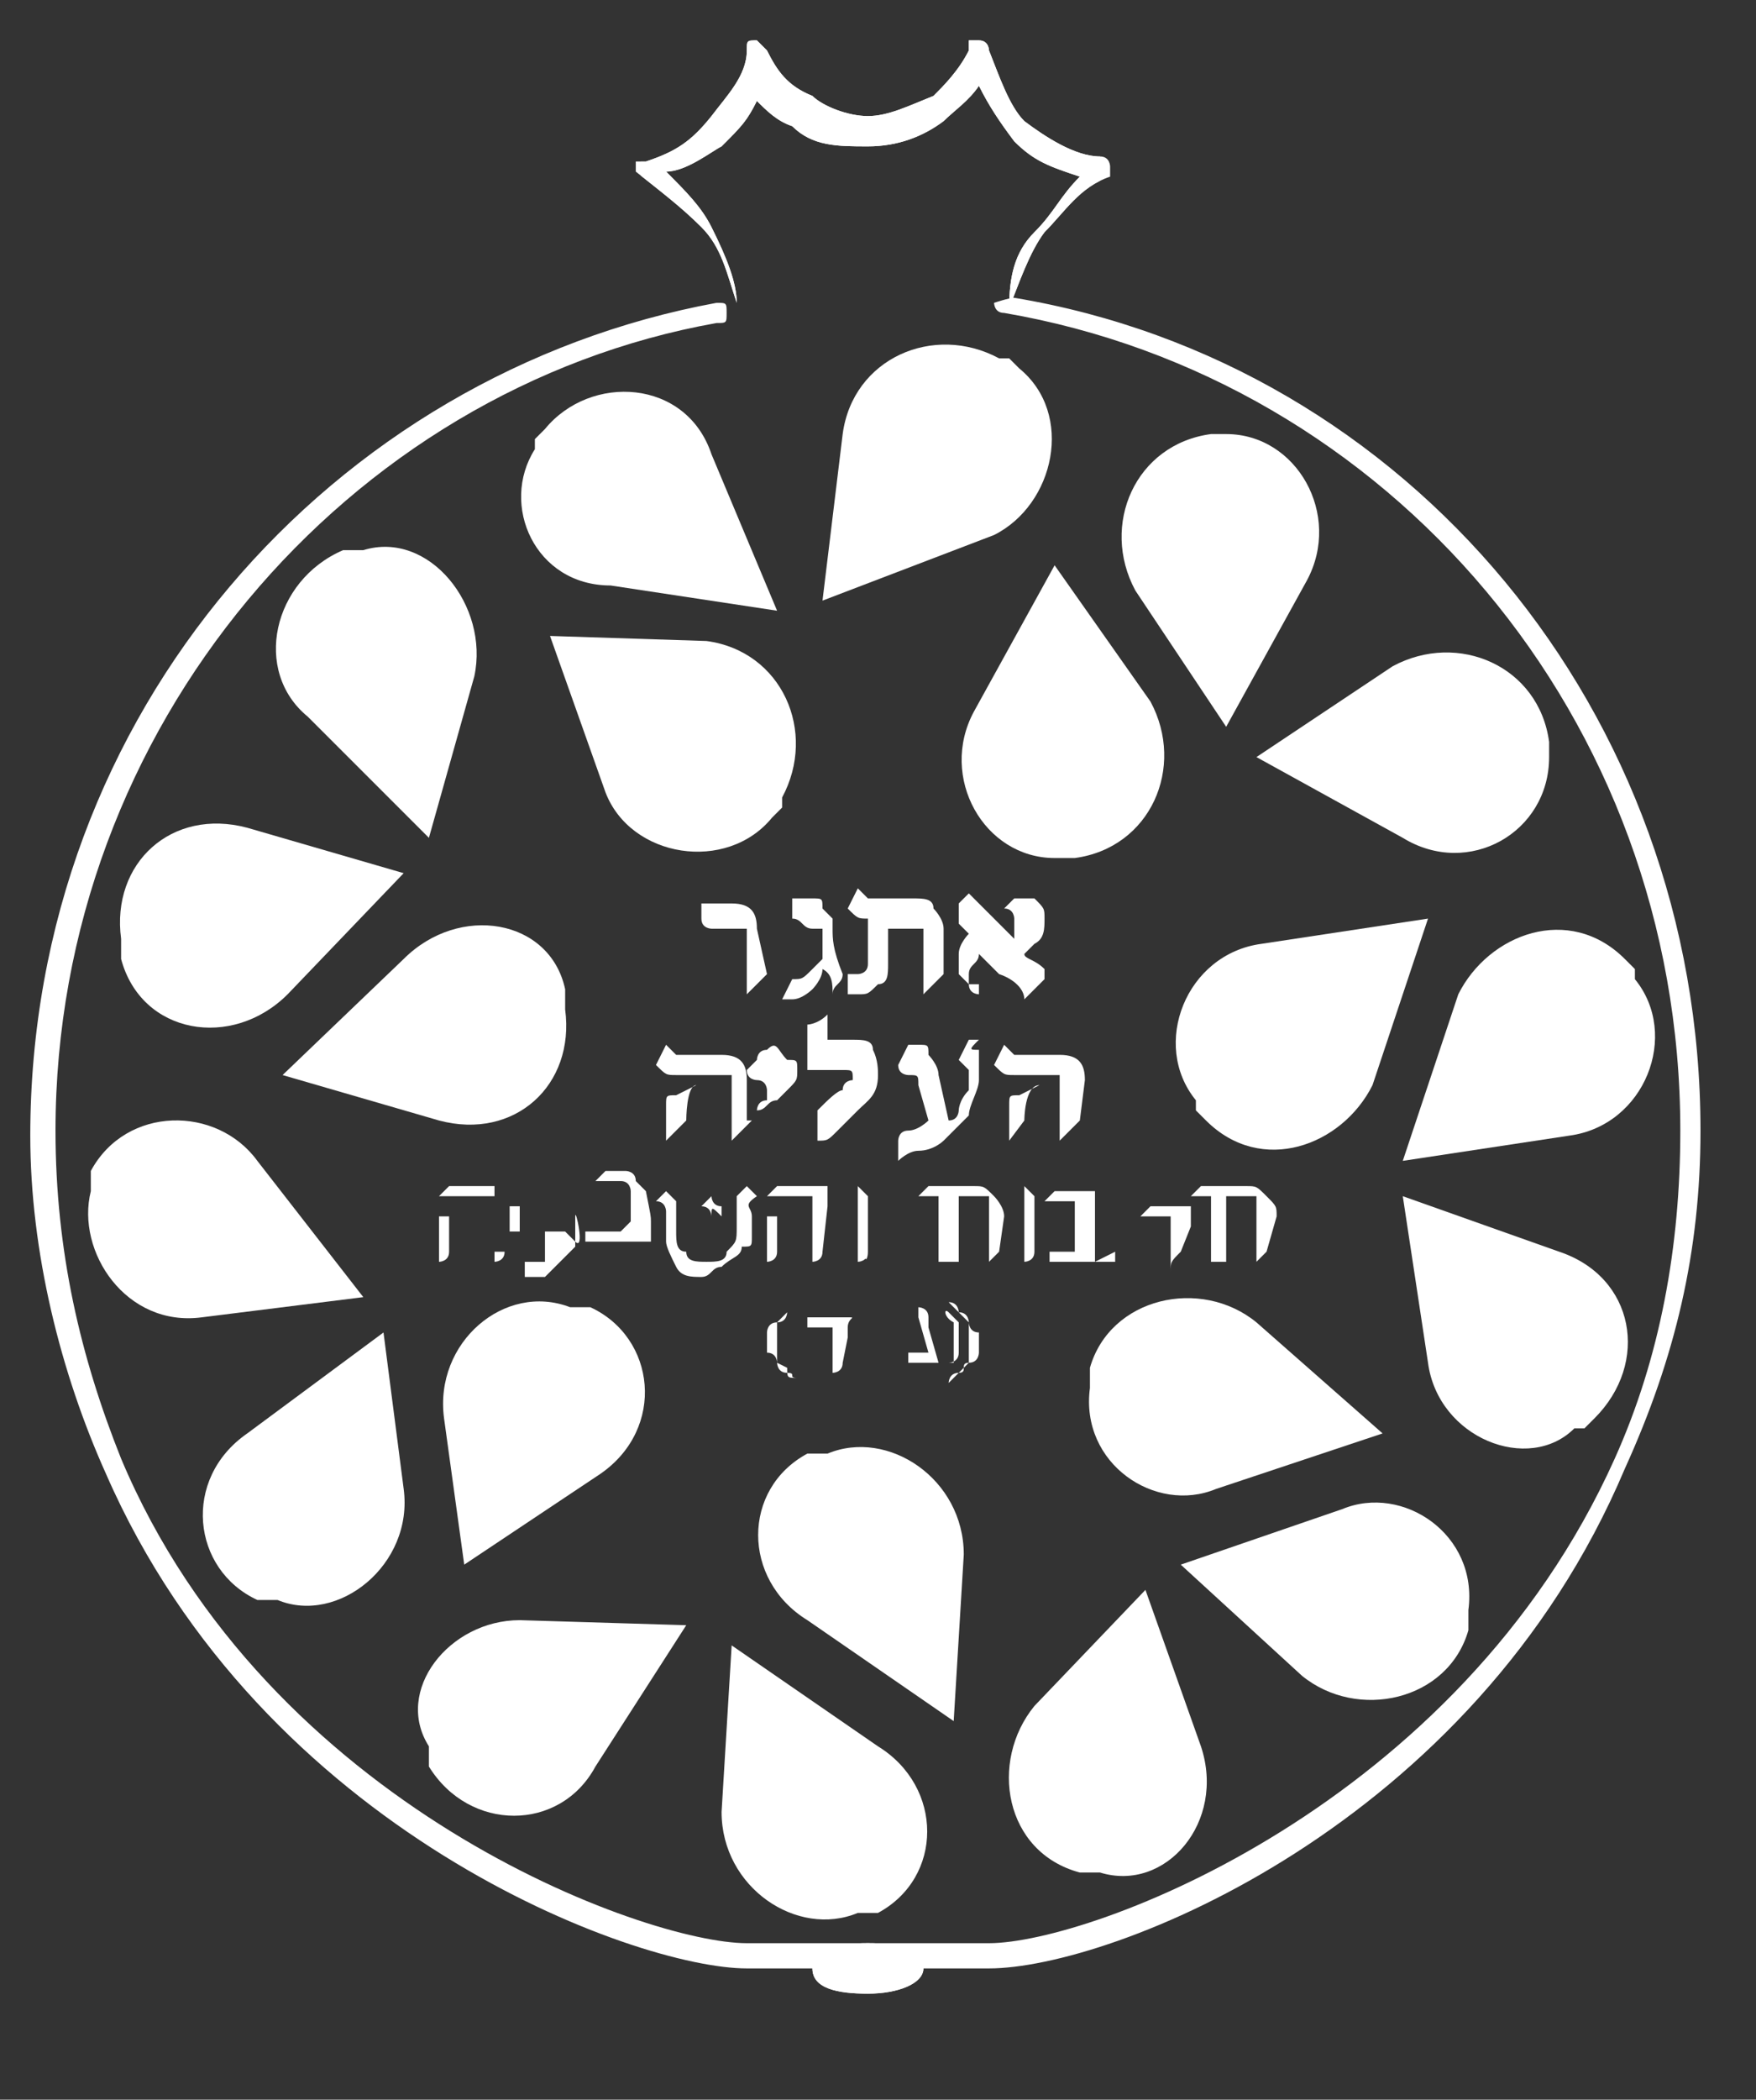
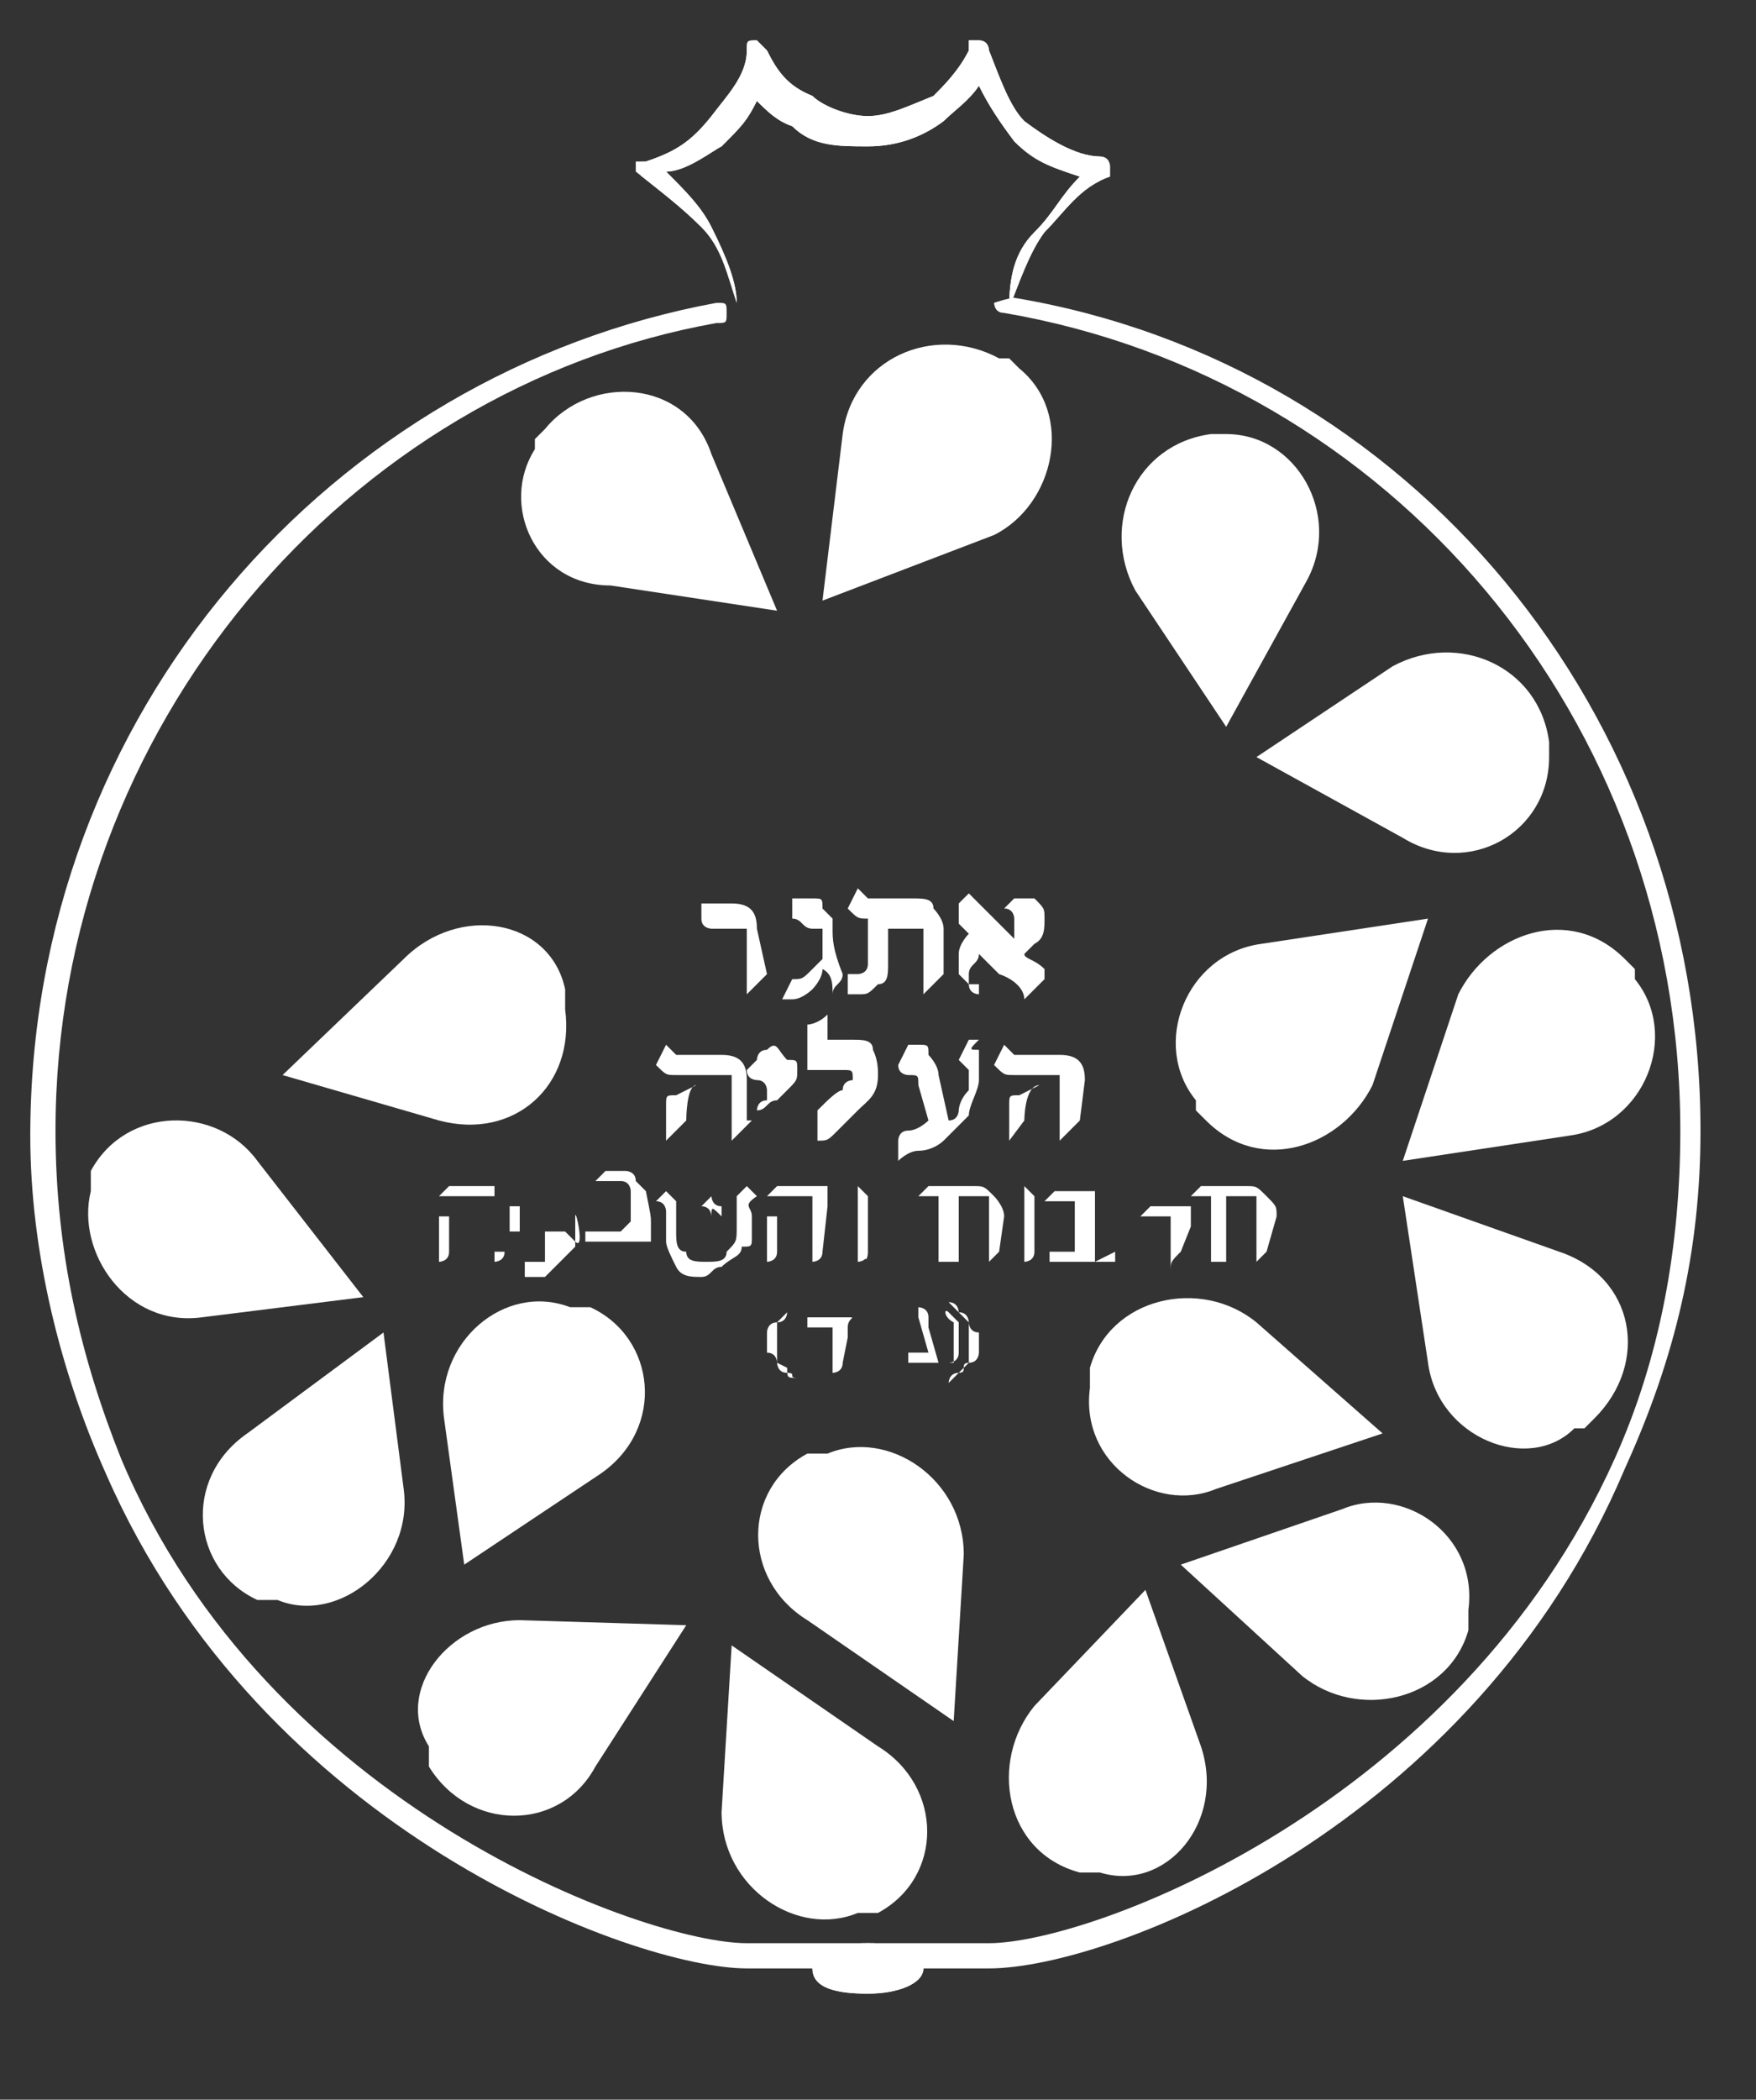
<svg xmlns="http://www.w3.org/2000/svg" xmlns:xlink="http://www.w3.org/1999/xlink" id="Layer_1" x="0px" y="0px" viewBox="0 0 34.8 41.6" style="enable-background:new 0 0 34.8 41.6;" xml:space="preserve">
  <rect x="0" y="0" width="34.8" height="41.6" fill="#333333" stroke="none" />
  <style type="text/css"> .st0{fill:#FFFFFF;} .st1{clip-path:url(#SVGID_00000003817440067783257850000016225590813140943520_);} .st2{clip-path:url(#SVGID_00000079448112362052943160000002060264364345997699_);} </style>
  <g>
    <g>
      <g>
        <path id="SVGID_1_" class="st0" d="M16.1,39c0,0.4,0.5,0.5,1.1,0.5s1.1-0.2,1.1-0.5c0-0.4-0.5-0.5-1.1-0.5S16.1,38.6,16.1,39" />
      </g>
      <g>
        <defs>
          <path id="SVGID_00000037659347745808654840000016812713714530994100_" d="M16.1,39c0,0.4,0.5,0.5,1.1,0.5s1.1-0.2,1.1-0.5 c0-0.4-0.5-0.5-1.1-0.5S16.1,38.6,16.1,39" />
        </defs>
        <clipPath id="SVGID_00000155855888220206882120000014840480133793683112_">
          <use xlink:href="#SVGID_00000037659347745808654840000016812713714530994100_" style="overflow:visible;" />
        </clipPath>
        <g style="clip-path:url(#SVGID_00000155855888220206882120000014840480133793683112_);">
          <rect x="16.1" y="38.4" class="st0" width="2.2" height="1.1" />
        </g>
      </g>
    </g>
    <path class="st0" d="M13.6,32.2L13.6,32.2L11.8,35c-0.7,1.3-2.5,1.3-3.3,0c0,0,0,0,0-0.2c0,0,0,0,0-0.2c-0.7-1.1,0.4-2.5,1.8-2.5 L13.6,32.2L13.6,32.2z" />
-     <path class="st0" d="M18.9,34.1L18.9,34.1l0.2-3.3c0-1.5-1.5-2.5-2.7-2c0,0,0,0-0.2,0c0,0,0,0-0.2,0c-1.3,0.7-1.3,2.5,0,3.3 L18.9,34.1L18.9,34.1z" />
+     <path class="st0" d="M18.9,34.1l0.2-3.3c0-1.5-1.5-2.5-2.7-2c0,0,0,0-0.2,0c0,0,0,0-0.2,0c-1.3,0.7-1.3,2.5,0,3.3 L18.9,34.1L18.9,34.1z" />
    <path class="st0" d="M14.5,32.6L14.5,32.6l-0.2,3.3c0,1.5,1.5,2.5,2.7,2c0,0,0,0,0.2,0c0,0,0,0,0.2,0c1.3-0.7,1.3-2.5,0-3.3 L14.5,32.6L14.5,32.6z" />
    <path class="st0" d="M7.2,25.7L7.2,25.7L4,26.1c-1.5,0.2-2.5-1.3-2.2-2.5c0,0,0,0,0-0.2c0,0,0,0,0-0.2c0.7-1.3,2.5-1.3,3.3-0.2 L7.2,25.7L7.2,25.7z" />
    <path class="st0" d="M9.2,31L9.2,31l2.7-1.8c1.3-0.9,1.1-2.7-0.2-3.3c0,0,0,0-0.2,0c0,0,0,0-0.2,0c-1.3-0.5-2.7,0.7-2.5,2.2L9.2,31 L9.2,31z" />
    <path class="st0" d="M7.6,26.4L7.6,26.4l-2.7,2c-1.3,0.9-1.1,2.7,0.2,3.3c0,0,0,0,0.2,0c0,0,0,0,0.2,0C6.7,32.2,8.2,31,8,29.5 L7.6,26.4L7.6,26.4z" />
-     <path class="st0" d="M8.5,16.6L8.5,16.6l-2.4-2.4c-1.1-0.9-0.7-2.7,0.7-3.3h0.2h0.2c1.3-0.4,2.5,1.1,2.2,2.5L8.5,16.6L8.5,16.6z" />
    <path class="st0" d="M5.6,21.3L5.6,21.3l3.1,0.9c1.5,0.4,2.7-0.7,2.5-2.2v-0.2v-0.2C10.9,18.2,9.1,17.9,8,19L5.6,21.3z" />
-     <path class="st0" d="M8,17.3L8,17.3l-3.1-0.9c-1.5-0.4-2.7,0.7-2.5,2.2v0.2V19c0.4,1.5,2.2,1.8,3.3,0.7L8,17.3L8,17.3z" />
    <path class="st0" d="M16.3,11.9L16.3,11.9l0.4-3.3c0.2-1.5,1.8-2.2,3.1-1.5c0,0,0,0,0.2,0c0,0,0,0,0.2,0.2c1.1,0.9,0.7,2.7-0.5,3.3 L16.3,11.9L16.3,11.9z" />
-     <path class="st0" d="M10.9,12.6L10.9,12.6l1.1,3.1c0.5,1.3,2.4,1.6,3.3,0.5c0,0,0,0,0.2-0.2c0,0,0,0,0-0.2c0.7-1.3,0-2.9-1.5-3.1 L10.9,12.6L10.9,12.6z" />
    <path class="st0" d="M15.4,12.1L15.4,12.1L14.1,9c-0.5-1.5-2.4-1.6-3.3-0.5c0,0,0,0-0.2,0.2c0,0,0,0,0,0.2c-0.7,1.1,0,2.7,1.5,2.7 L15.4,12.1L15.4,12.1z" />
    <path class="st0" d="M24.9,15L24.9,15l2.7-1.8c1.3-0.7,2.9,0,3.1,1.5v0.2V15c0,1.5-1.6,2.4-2.9,1.6L24.9,15L24.9,15z" />
-     <path class="st0" d="M20.9,11.2L20.9,11.2l-1.6,2.9c-0.7,1.3,0.2,2.9,1.6,2.9h0.2h0.2c1.5-0.2,2.2-1.8,1.5-3.1L20.9,11.2L20.9,11.2 z" />
    <path class="st0" d="M24.3,14.4L24.3,14.4l1.6-2.9c0.7-1.3-0.2-2.9-1.6-2.9h-0.2H24c-1.5,0.2-2.2,1.8-1.5,3.1L24.3,14.4L24.3,14.4z " />
    <path class="st0" d="M27.8,23.7L27.8,23.7l3.1,1.1c1.5,0.5,1.8,2.2,0.7,3.3c0,0,0,0-0.2,0.2c0,0,0,0-0.2,0 c-0.9,0.9-2.7,0.2-2.9-1.3L27.8,23.7L27.8,23.7z" />
    <path class="st0" d="M28.3,18.2L28.3,18.2l-3.3,0.5c-1.5,0.2-2.2,2-1.3,3.1c0,0,0,0,0,0.2c0,0,0,0,0.2,0.2c1.1,1.1,2.7,0.5,3.3-0.7 L28.3,18.2L28.3,18.2z" />
    <path class="st0" d="M27.8,23L27.8,23l3.3-0.5c1.5-0.2,2.2-2,1.3-3.1c0,0,0,0,0-0.2c0,0,0,0-0.2-0.2c-1.1-1.1-2.7-0.5-3.3,0.7 L27.8,23L27.8,23z" />
    <path class="st0" d="M22.7,31.5L22.7,31.5l1.1,3.1c0.5,1.5-0.7,2.9-2,2.5h-0.2h-0.2c-1.5-0.4-1.8-2.2-0.9-3.3L22.7,31.5L22.7,31.5z " />
    <path class="st0" d="M27.4,28.4L27.4,28.4l-2.5-2.2c-1.1-0.9-2.9-0.5-3.3,0.9v0.2v0.2c-0.2,1.5,1.3,2.5,2.5,2L27.4,28.4L27.4,28.4z " />
    <path class="st0" d="M23.4,31L23.4,31l2.4,2.2c1.1,0.9,2.9,0.5,3.3-0.9v-0.2v-0.2c0.2-1.5-1.3-2.5-2.5-2L23.4,31L23.4,31z" />
    <g>
      <g>
        <path id="SVGID_00000172435698731874627940000017097153246027184038_" class="st0" d="M15.2,1.2L15.2,1.2 M19.2,1L19.2,1 c-0.2,0.4-0.5,0.7-0.7,0.9c-0.5,0.2-0.9,0.4-1.3,0.4s-0.9-0.2-1.1-0.4c-0.5-0.2-0.7-0.5-0.9-0.9l0,0l-0.2-0.2 c-0.2,0-0.2,0-0.2,0.2c0,0.5-0.4,0.9-0.7,1.3c-0.4,0.5-0.7,0.7-1.3,0.9l0,0c0,0,0,0-0.2,0v0.2c0.5,0.4,0.9,0.7,1.3,1.1 c0.4,0.4,0.5,0.9,0.7,1.5c0-0.4-0.2-0.9-0.5-1.5c-0.2-0.4-0.5-0.7-0.9-1.1c0.4,0,0.9-0.4,1.1-0.5c0.4-0.4,0.5-0.5,0.7-0.9 c0.2,0.2,0.4,0.4,0.7,0.5c0.4,0.4,0.9,0.4,1.5,0.4s1.1-0.2,1.5-0.5c0.2-0.2,0.5-0.4,0.7-0.7c0.2,0.4,0.4,0.7,0.7,1.1 c0.4,0.4,0.7,0.5,1.3,0.7c-0.4,0.4-0.5,0.7-0.9,1.1C20.1,5,20,5.5,20,6.1c0.2-0.5,0.4-1.1,0.7-1.5c0.4-0.4,0.7-0.9,1.3-1.1 c0,0,0,0,0-0.2c0,0,0-0.2-0.2-0.2l0,0c-0.5,0-1.1-0.4-1.5-0.7C20,2.1,19.8,1.5,19.6,1c0,0,0-0.2-0.2-0.2c0,0,0,0-0.2,0 C19.2,0.8,19.2,0.8,19.2,1" />
      </g>
      <g>
        <defs>
          <path id="SVGID_00000072244567496928182530000011500423347639962279_" d="M15.2,1.2L15.2,1.2 M19.2,1L19.2,1 c-0.2,0.4-0.5,0.7-0.7,0.9c-0.5,0.2-0.9,0.4-1.3,0.4s-0.9-0.2-1.1-0.4c-0.5-0.2-0.7-0.5-0.9-0.9l0,0l-0.2-0.2 c-0.2,0-0.2,0-0.2,0.2c0,0.5-0.4,0.9-0.7,1.3c-0.4,0.5-0.7,0.7-1.3,0.9l0,0c0,0,0,0-0.2,0v0.2c0.5,0.4,0.9,0.7,1.3,1.1 c0.4,0.4,0.5,0.9,0.7,1.5c0-0.4-0.2-0.9-0.5-1.5c-0.2-0.4-0.5-0.7-0.9-1.1c0.4,0,0.9-0.4,1.1-0.5c0.4-0.4,0.5-0.5,0.7-0.9 c0.2,0.2,0.4,0.4,0.7,0.5c0.4,0.4,0.9,0.4,1.5,0.4s1.1-0.2,1.5-0.5c0.2-0.2,0.5-0.4,0.7-0.7c0.2,0.4,0.4,0.7,0.7,1.1 c0.4,0.4,0.7,0.5,1.3,0.7c-0.4,0.4-0.5,0.7-0.9,1.1C20.1,5,20,5.5,20,6.1c0.2-0.5,0.4-1.1,0.7-1.5c0.4-0.4,0.7-0.9,1.3-1.1 c0,0,0,0,0-0.2c0,0,0-0.2-0.2-0.2l0,0c-0.5,0-1.1-0.4-1.5-0.7C20,2.1,19.8,1.5,19.6,1c0,0,0-0.2-0.2-0.2c0,0,0,0-0.2,0 C19.2,0.8,19.2,0.8,19.2,1" />
        </defs>
        <clipPath id="SVGID_00000096055355302619562710000009739830945051686545_">
          <use xlink:href="#SVGID_00000072244567496928182530000011500423347639962279_" style="overflow:visible;" />
        </clipPath>
        <g style="clip-path:url(#SVGID_00000096055355302619562710000009739830945051686545_);">
          <rect x="12.7" y="0.8" class="st0" width="9.1" height="5.3" />
        </g>
      </g>
    </g>
    <path class="st0" d="M20.1,5.9c7.8,1.3,13.6,8.2,13.6,16.5c0,2.4-0.5,4.5-1.5,6.7C29.2,36.2,22,39,19.6,39l0,0c-0.2,0-1.1,0-2.4,0 c-0.2,0-0.2,0-0.4,0c-1.1,0-2,0-2,0l0,0c-2.2,0-9.6-2.7-12.7-9.8c-0.9-2-1.5-4.4-1.5-6.7c0-8.4,6-15.1,13.6-16.5 c0.2,0,0.2,0,0.2,0.2c0,0.2,0,0.2-0.2,0.2c-7.3,1.3-13.1,8-13.1,16c0,2.4,0.5,4.5,1.3,6.5c2.9,6.9,10.4,9.6,12.4,9.6l0,0 c0.2,0,0.9,0,2,0c0.2,0,0.2,0,0.4,0c1.3,0,2.4,0,2.4,0l0,0c2,0,9.3-2.7,12.4-9.6c0.9-2,1.3-4.2,1.3-6.5c0-8.2-5.8-14.9-13.4-16.2 c-0.2,0-0.2-0.2-0.2-0.2S20,5.9,20.1,5.9L20.1,5.9L20.1,5.9z" />
    <path class="st0" d="M15.2,19.3C15.2,19.3,15.2,19.5,15.2,19.3l-0.4,0.4l0,0v-1.1c0-0.2,0-0.2,0-0.2h-0.2h-0.5c0,0-0.2,0-0.2-0.2 l0,0l0,0v-0.5l0,0c0,0,0,0,0,0.2c0,0,0,0,0.2,0h0.4c0.4,0,0.5,0.2,0.5,0.5L15.2,19.3L15.2,19.3z M16.7,19.3L16.7,19.3 c0,0.2-0.2,0.2-0.2,0.4l0,0c0-0.2,0-0.4-0.2-0.5l0,0l0,0c0,0.2-0.2,0.4-0.2,0.4s-0.2,0.2-0.4,0.2l0,0h-0.2l0,0l0,0l0.2-0.4l0,0 c0.2,0,0.2,0,0.4-0.2c0,0,0,0,0.2-0.2v-0.2v-0.2v-0.2c0,0,0,0-0.2,0c-0.2,0-0.2-0.2-0.4-0.2l0-0.4c0,0,0,0,0.2,0h0.2 c0.2,0,0.2,0,0.2,0.2l0.2,0.2v0.2C16.5,18.6,16.5,18.8,16.7,19.3L16.7,19.3L16.7,19.3z M18.7,19.3C18.7,19.3,18.7,19.5,18.7,19.3 l-0.4,0.4l0,0v-1.1v-0.2h-0.2h-0.5l0,0v0.7c0,0.2,0,0.4-0.2,0.4c-0.2,0.2-0.2,0.2-0.4,0.2l0,0c-0.2,0-0.2,0-0.2,0l0,0v-0.4h0.2 c0,0,0.2,0,0.2-0.2v-0.5c0-0.2,0-0.2,0-0.4l0,0c-0.2,0-0.2,0-0.4-0.2l0,0l0,0l0.2-0.4l0,0l0.2,0.2h0.9c0.2,0,0.4,0,0.4,0.2 c0,0,0.2,0.2,0.2,0.4L18.7,19.3L18.7,19.3z M20.7,19.2C20.7,19.3,20.7,19.3,20.7,19.2c0,0.2,0,0.2,0,0.2s0,0-0.2,0.2l-0.2,0.2l0,0 c0-0.2-0.2-0.4-0.5-0.5c0,0-0.2-0.2-0.4-0.4l0,0l0,0c0,0.2-0.2,0.2-0.2,0.4c0,0,0,0,0,0.2c0,0,0,0,0.2,0l0,0l0,0.2l0,0 c0,0-0.2,0-0.2-0.2l-0.2-0.2c0-0.2,0-0.2,0-0.4c0-0.2,0.2-0.4,0.2-0.4l0,0l0,0l-0.2-0.2c0,0,0,0,0-0.2c0,0,0,0,0-0.2l0.2-0.2l0,0 c0.2,0.2,0.5,0.5,0.9,0.9l0,0v-0.2v-0.2c0,0,0-0.2-0.2-0.2l0.2-0.2c0,0,0,0,0.2,0c0,0,0,0,0.2,0c0.2,0.2,0.2,0.2,0.2,0.4 s0,0.4-0.2,0.5c0,0,0,0-0.2,0.2l0,0C20.3,19,20.5,19,20.7,19.2L20.7,19.2L20.7,19.2z" />
    <path class="st0" d="M14.9,22.2C14.9,22.2,14.7,22.4,14.9,22.2l-0.4,0.4l0,0v-1.1c0-0.2,0-0.2,0-0.2h-0.2h-0.9 c-0.2,0-0.2,0-0.4-0.2l0,0l0,0l0.2-0.4l0,0l0.2,0.2c0,0,0,0,0.2,0h0.7c0.4,0,0.5,0.2,0.5,0.5V22.2L14.9,22.2z M13.6,22.2 C13.6,22.2,13.6,22.4,13.6,22.2l-0.4,0.4l0,0v-0.7c0-0.2,0-0.2,0.2-0.2l0.4-0.2l0,0C13.6,21.5,13.6,22.2,13.6,22.2z M15.6,21 c0.2,0,0.2,0,0.2,0.2c0,0.2,0,0.2-0.2,0.4l-0.2,0.2c-0.2,0-0.2,0.2-0.4,0.2l0,0c0,0,0-0.2,0.2-0.2c0-0.2,0-0.2,0-0.2s0-0.2-0.2-0.2 c0,0-0.2,0-0.2-0.2l0,0l0.2-0.2c0,0,0-0.2,0.2-0.2C15.4,20.6,15.4,20.8,15.6,21L15.6,21L15.6,21z M17.4,21.3L17.4,21.3 c0,0.4-0.2,0.5-0.4,0.7c-0.2,0.2-0.2,0.2-0.4,0.4c-0.2,0.2-0.2,0.2-0.4,0.2l0,0v-0.4v-0.2c0.2-0.2,0.4-0.4,0.5-0.4 c0-0.2,0.2-0.2,0.2-0.2c0-0.2,0-0.2-0.2-0.2h-0.7l0,0v-0.7c0,0,0,0,0-0.2c0,0,0.2,0,0.4-0.2l0,0l0,0v0.5l0,0h0.5 c0.2,0,0.4,0,0.4,0.2C17.4,21,17.4,21.2,17.4,21.3L17.4,21.3z M19.4,20.8c0,0,0,0.2,0,0.4v0.2c0,0.2-0.2,0.5-0.2,0.7 c-0.2,0.2-0.4,0.4-0.5,0.5c0,0-0.2,0.2-0.5,0.2c-0.2,0-0.4,0.2-0.4,0.2l0,0v-0.4c0,0,0-0.2,0.2-0.2c0.2,0,0.4-0.2,0.4-0.2l-0.2-0.7 c0-0.2,0-0.2-0.2-0.2c0,0-0.2,0-0.2-0.2l0.2-0.4c0,0,0,0,0.2,0c0.2,0,0.2,0,0.2,0.2c0,0,0.2,0.2,0.2,0.4l0.2,0.9l0,0 c0.2,0,0.2-0.2,0.2-0.2s0-0.2,0.2-0.4c0-0.2,0-0.4,0-0.4l-0.2-0.2l0.2-0.4c0,0,0,0,0.2,0C19.2,20.8,19.2,20.8,19.4,20.8 C19.2,20.8,19.4,20.8,19.4,20.8L19.4,20.8L19.4,20.8z M21.4,22.2C21.4,22.2,21.4,22.4,21.4,22.2l-0.4,0.4l0,0v-1.1 c0-0.2,0-0.2,0-0.2h-0.2h-0.7c-0.2,0-0.2,0-0.4-0.2l0,0l0,0l0.2-0.4l0,0l0.2,0.2c0,0,0,0,0.2,0h0.7c0.4,0,0.5,0.2,0.5,0.5 L21.4,22.2L21.4,22.2z M20.3,22.2C20.3,22.2,20.3,22.4,20.3,22.2L20,22.6l0,0v-0.7c0-0.2,0-0.2,0.2-0.2l0.4-0.2l0,0 C20.3,21.5,20.3,22.2,20.3,22.2z" />
    <path class="st0" d="M10,24.8C10,25,10,25,10,24.8C10,25,9.8,25,9.8,25l0,0v-1.1v-0.2l0,0l0,0c0,0,0,0-0.2,0H8.7l0,0l0,0l0,0l0,0 l0,0l0,0l0.2-0.2l0,0l0,0l0,0h0.5h0.2h0.2c0,0,0,0,0,0.2v0.2v0.9H10z M8.9,24.8C8.9,25,8.9,25,8.9,24.8C8.9,25,8.7,25,8.7,25l0,0 v-0.7c0,0,0,0,0-0.2c0,0,0,0,0.2,0l0,0l0,0C8.9,24.2,8.9,24.8,8.9,24.8z M11.4,24.1L11.4,24.1c0,0.2,0,0.2,0,0.4c0,0,0,0,0,0.2 c0,0,0,0-0.2,0.2l0,0l0,0c0,0,0,0-0.2,0.2c-0.2,0.2,0,0-0.2,0.2c0,0,0,0-0.2,0c0,0,0,0-0.2,0l0,0V25l0,0l0,0l0,0c0,0,0,0,0.2,0 c0,0,0,0,0.2,0l0,0l0,0l0,0c0,0,0,0,0-0.2c0,0,0,0,0-0.2c0-0.2,0-0.2,0-0.2h-0.2h-0.5l0,0v-0.5l0,0l0,0c0,0,0,0,0.2,0l0,0l0,0l0,0 v0.5h0.5c0,0,0,0,0.2,0c0,0,0,0,0.2,0c0,0,0,0,0.2,0.2C11.6,24.8,11.4,23.9,11.4,24.1L11.4,24.1C11.4,23.9,11.4,23.9,11.4,24.1 C11.4,23.9,11.4,24.1,11.4,24.1L11.4,24.1L11.4,24.1z M12.9,24.2c0,0.2,0,0.2,0,0.2v0.2l0,0l0,0l0,0l0,0c0,0-0.2,0-0.4,0h-0.9l0,0 v-0.2l0,0l0,0h0.5h0.2c0,0,0,0,0.2-0.2c0,0,0,0,0-0.2v-0.2c0-0.2,0-0.2,0-0.2s0-0.2-0.2-0.2c0,0,0,0-0.2,0H12h-0.2l0,0l0,0l0,0l0,0 l0,0l0,0l0.2-0.2l0,0l0,0l0,0h0.2h0.2c0,0,0.2,0,0.2,0.2l0.2,0.2C12.9,24.1,12.9,24.1,12.9,24.2L12.9,24.2z M14.9,24.1 c0,0.2,0,0.2,0,0.4c0,0.2,0,0.2-0.2,0.2c0,0.2-0.2,0.2-0.4,0.4c-0.2,0-0.2,0.2-0.4,0.2l0,0c-0.2,0-0.4,0-0.5-0.2s-0.2-0.4-0.2-0.5 v-0.4v-0.2c0,0,0-0.2-0.2-0.2l0.2-0.2l0,0l0,0l0,0l0,0l0.2,0.2v0.2v0.4c0,0.2,0,0.4,0.2,0.4c0,0.2,0.2,0.2,0.4,0.2l0,0 c0.2,0,0.4,0,0.4-0.2c0.2-0.2,0.2-0.2,0.2-0.5v-0.2v-0.2c0,0,0,0,0-0.2s0,0,0,0l0.2-0.2l0,0l0,0l0,0l0.2,0.2 C14.7,23.9,14.9,23.9,14.9,24.1L14.9,24.1z M14.1,24.1v0.2v0.2c0,0,0,0,0,0.2l0,0l0,0c0,0,0,0,0-0.2v-0.2l0,0 C14.1,24.1,14.1,24.1,14.1,24.1s0-0.2-0.2-0.2l0.2-0.2l0,0l0,0l0,0l0,0c0,0,0,0.2,0.2,0.2v0.2C14.1,23.9,14.1,23.9,14.1,24.1 L14.1,24.1L14.1,24.1L14.1,24.1z M16.3,24.8C16.3,25,16.3,25,16.3,24.8c0,0.2-0.2,0.2-0.2,0.2l0,0v-1.1v-0.2l0,0l0,0c0,0,0,0-0.2,0 h-0.7l0,0l0,0l0,0l0,0l0,0l0,0l0.2-0.2l0,0l0,0l0,0H16h0.2h0.2c0,0,0,0,0,0.2v0.2L16.3,24.8L16.3,24.8z M15.4,24.8 C15.4,25,15.4,25,15.4,24.8c0,0.2-0.2,0.2-0.2,0.2l0,0v-0.7c0,0,0,0,0-0.2c0,0,0,0,0.2,0l0,0l0,0V24.8z M17.2,24.8 C17.2,24.8,17.2,25,17.2,24.8C17.2,25,17.1,25,17.2,24.8c0,0.2-0.2,0.2-0.2,0.2l0,0l0,0v-1.1c0,0,0,0,0-0.2l0,0l0,0l0,0l0,0l0,0 v-0.2l0,0l0,0l0,0l0,0l0,0l0,0c0,0,0,0,0.2,0.2v0.2V24.8L17.2,24.8z M19.8,24.8C19.8,25,19.8,25,19.8,24.8C19.6,25,19.6,25,19.6,25 l0,0v-1.1v-0.2c0,0,0,0-0.2,0h-0.4l0,0c0,0,0,0,0,0.2v0.7v0.2V25c0,0,0,0-0.2,0h-0.2l0,0l0,0l0,0l0,0v-0.2l0,0l0,0l0,0 c0,0,0,0,0-0.2v-0.5v-0.2v-0.2l0,0l0,0l0,0c0,0,0,0-0.2,0c0,0,0,0-0.2,0l0,0l0,0l0,0l0.2-0.2l0,0l0,0c0,0,0,0,0.2,0h0.7 c0.2,0,0.2,0,0.4,0.2c0,0,0.2,0.2,0.2,0.4L19.8,24.8L19.8,24.8z M20.5,24.8C20.5,24.8,20.5,25,20.5,24.8C20.5,25,20.5,25,20.5,24.8 c0,0.2-0.2,0.2-0.2,0.2l0,0l0,0v-1.1c0,0,0,0,0-0.2l0,0l0,0l0,0l0,0l0,0v-0.2l0,0l0,0l0,0l0,0l0,0l0,0c0,0,0,0,0.2,0.2v0.2V24.8 L20.5,24.8z M22.1,24.8L22.1,24.8c0,0.2,0,0.2,0,0.2l0,0h-1.3l0,0v-0.2l0,0l0,0h0.5l0,0l0,0c0,0,0,0,0-0.2c0,0,0-0.2,0-0.4v-0.2 c0,0,0,0,0-0.2c0-0.2,0,0,0,0l0,0l0,0c0,0,0,0-0.2,0h-0.4l0,0l0,0l0,0l0,0l0,0l0,0l0.2-0.2l0,0l0,0l0,0h0.4h0.2h0.2l0,0 c0,0,0,0,0,0.2c0,0,0,0,0,0.2v0.2c0,0.2,0,0.2,0,0.4v0.2c0,0,0,0,0,0.2l0,0l0,0l0,0L22.1,24.8L22.1,24.8L22.1,24.8z M23.4,24.8 C23.4,24.8,23.4,25,23.4,24.8c-0.2,0.2-0.2,0.2-0.2,0.4l0,0v-0.9c0-0.2,0-0.2,0-0.2h-0.2h-0.4l0,0l0,0l0,0l0,0l0,0l0,0l0.2-0.2l0,0 l0,0l0,0h0.4h0.2h0.2c0,0,0,0,0,0.2v0.2L23.4,24.8L23.4,24.8z M25.1,24.8C25.1,25,25.1,25,25.1,24.8C24.9,25,24.9,25,24.9,25l0,0 v-1.1v-0.2c0,0,0,0-0.2,0h-0.4l0,0c0,0,0,0,0,0.2v0.7v0.2V25c0,0,0,0-0.2,0H24l0,0l0,0l0,0l0,0v-0.2l0,0l0,0l0,0c0,0,0,0,0-0.2 v-0.5v-0.2v-0.2l0,0l0,0l0,0c0,0,0,0-0.2,0c0,0,0,0-0.2,0l0,0l0,0l0,0l0.2-0.2l0,0l0,0c0,0,0,0,0.2,0h0.7c0.2,0,0.2,0,0.4,0.2 c0.2,0.2,0.2,0.2,0.2,0.4L25.1,24.8L25.1,24.8z" />
    <path class="st0" d="M15.8,27.3L15.8,27.3C15.6,27.3,15.6,27.3,15.8,27.3c-0.2,0-0.2,0-0.2-0.2L15.4,27c0,0,0-0.2-0.2-0.2v-0.2 v-0.2c0,0,0-0.2,0.2-0.2l0.2-0.2l0.2-0.2l0,0l0,0l0,0l0,0l-0.2,0.2c0,0,0,0.2-0.2,0.2v0.2v0.2v0.2V27c0,0,0,0.2,0.2,0.2 S15.6,27.3,15.8,27.3L15.8,27.3L15.8,27.3L15.8,27.3z M16.7,27L16.7,27c0,0.2-0.2,0.2-0.2,0.2l0,0v-0.7c0-0.2,0-0.2,0-0.2 s0,0-0.2,0H16l0,0l0,0l0,0l0,0l0,0l0,0v-0.2l0,0l0,0l0,0h0.4h0.2c0,0,0,0,0.2,0s0,0,0,0.2c0,0.2,0,0.2,0,0.2L16.7,27L16.7,27z M17.2,25.7L17.2,25.7c0,0.2,0,0.2,0,0.2s0,0,0,0.2l0,0l0,0l0,0l0,0l0,0l0,0v-0.2C17.2,25.9,17.2,25.9,17.2,25.7 C17.1,25.9,17.1,25.9,17.2,25.7c-0.2,0.2-0.2,0.2-0.2,0.2L17.2,25.7C17.1,25.7,17.1,25.7,17.2,25.7L17.2,25.7L17.2,25.7L17.2,25.7z M17.6,25.9L17.6,25.9c0,0.2,0,0.2,0,0.2l0,0l0,0l0,0l0,0l0,0l0,0l0,0l0,0V25.9c0,0,0,0,0-0.2l0,0l0,0V25.9 C17.4,25.7,17.4,25.7,17.6,25.9C17.6,25.7,17.6,25.7,17.6,25.9C17.6,25.7,17.6,25.7,17.6,25.9C17.6,25.7,17.6,25.9,17.6,25.9 L17.6,25.9z M18.9,26.2v0.2v0.2c0,0,0,0,0,0.2c0,0,0,0,0,0.2l0,0l0,0l0,0c0,0,0,0-0.2,0c0,0,0,0-0.2,0h-0.2h-0.2H18v-0.2l0,0l0,0 h0.2c0,0,0,0,0.2,0l0,0l-0.2-0.7l0,0l0,0l0,0l0,0v-0.2l0,0l0,0c0,0,0.2,0,0.2,0.2v0.2l0.2,0.7l0,0h0.2c0,0,0.2,0,0.2-0.2v-0.2v-0.2 V26.2c0,0,0,0-0.2-0.2l0,0l0,0l0,0l0,0l0,0C18.7,25.9,18.7,26.1,18.9,26.2C18.9,26.1,18.9,26.1,18.9,26.2L18.9,26.2z M19.4,26.6 v0.2c0,0,0,0.2-0.2,0.2l-0.2,0.2l-0.2,0.2l0,0l0,0l0,0l0,0c0,0,0-0.2,0.2-0.2c0.2,0,0-0.2,0.2-0.2v-0.2v-0.2v-0.2v-0.2 c0,0,0-0.2-0.2-0.2c0,0,0-0.2-0.2-0.2l0,0l0,0l0,0l0,0l0.2,0.2l0.2,0.2c0,0,0,0.2,0.2,0.2C19.4,26.4,19.4,26.4,19.4,26.6L19.4,26.6 z" />
  </g>
</svg>